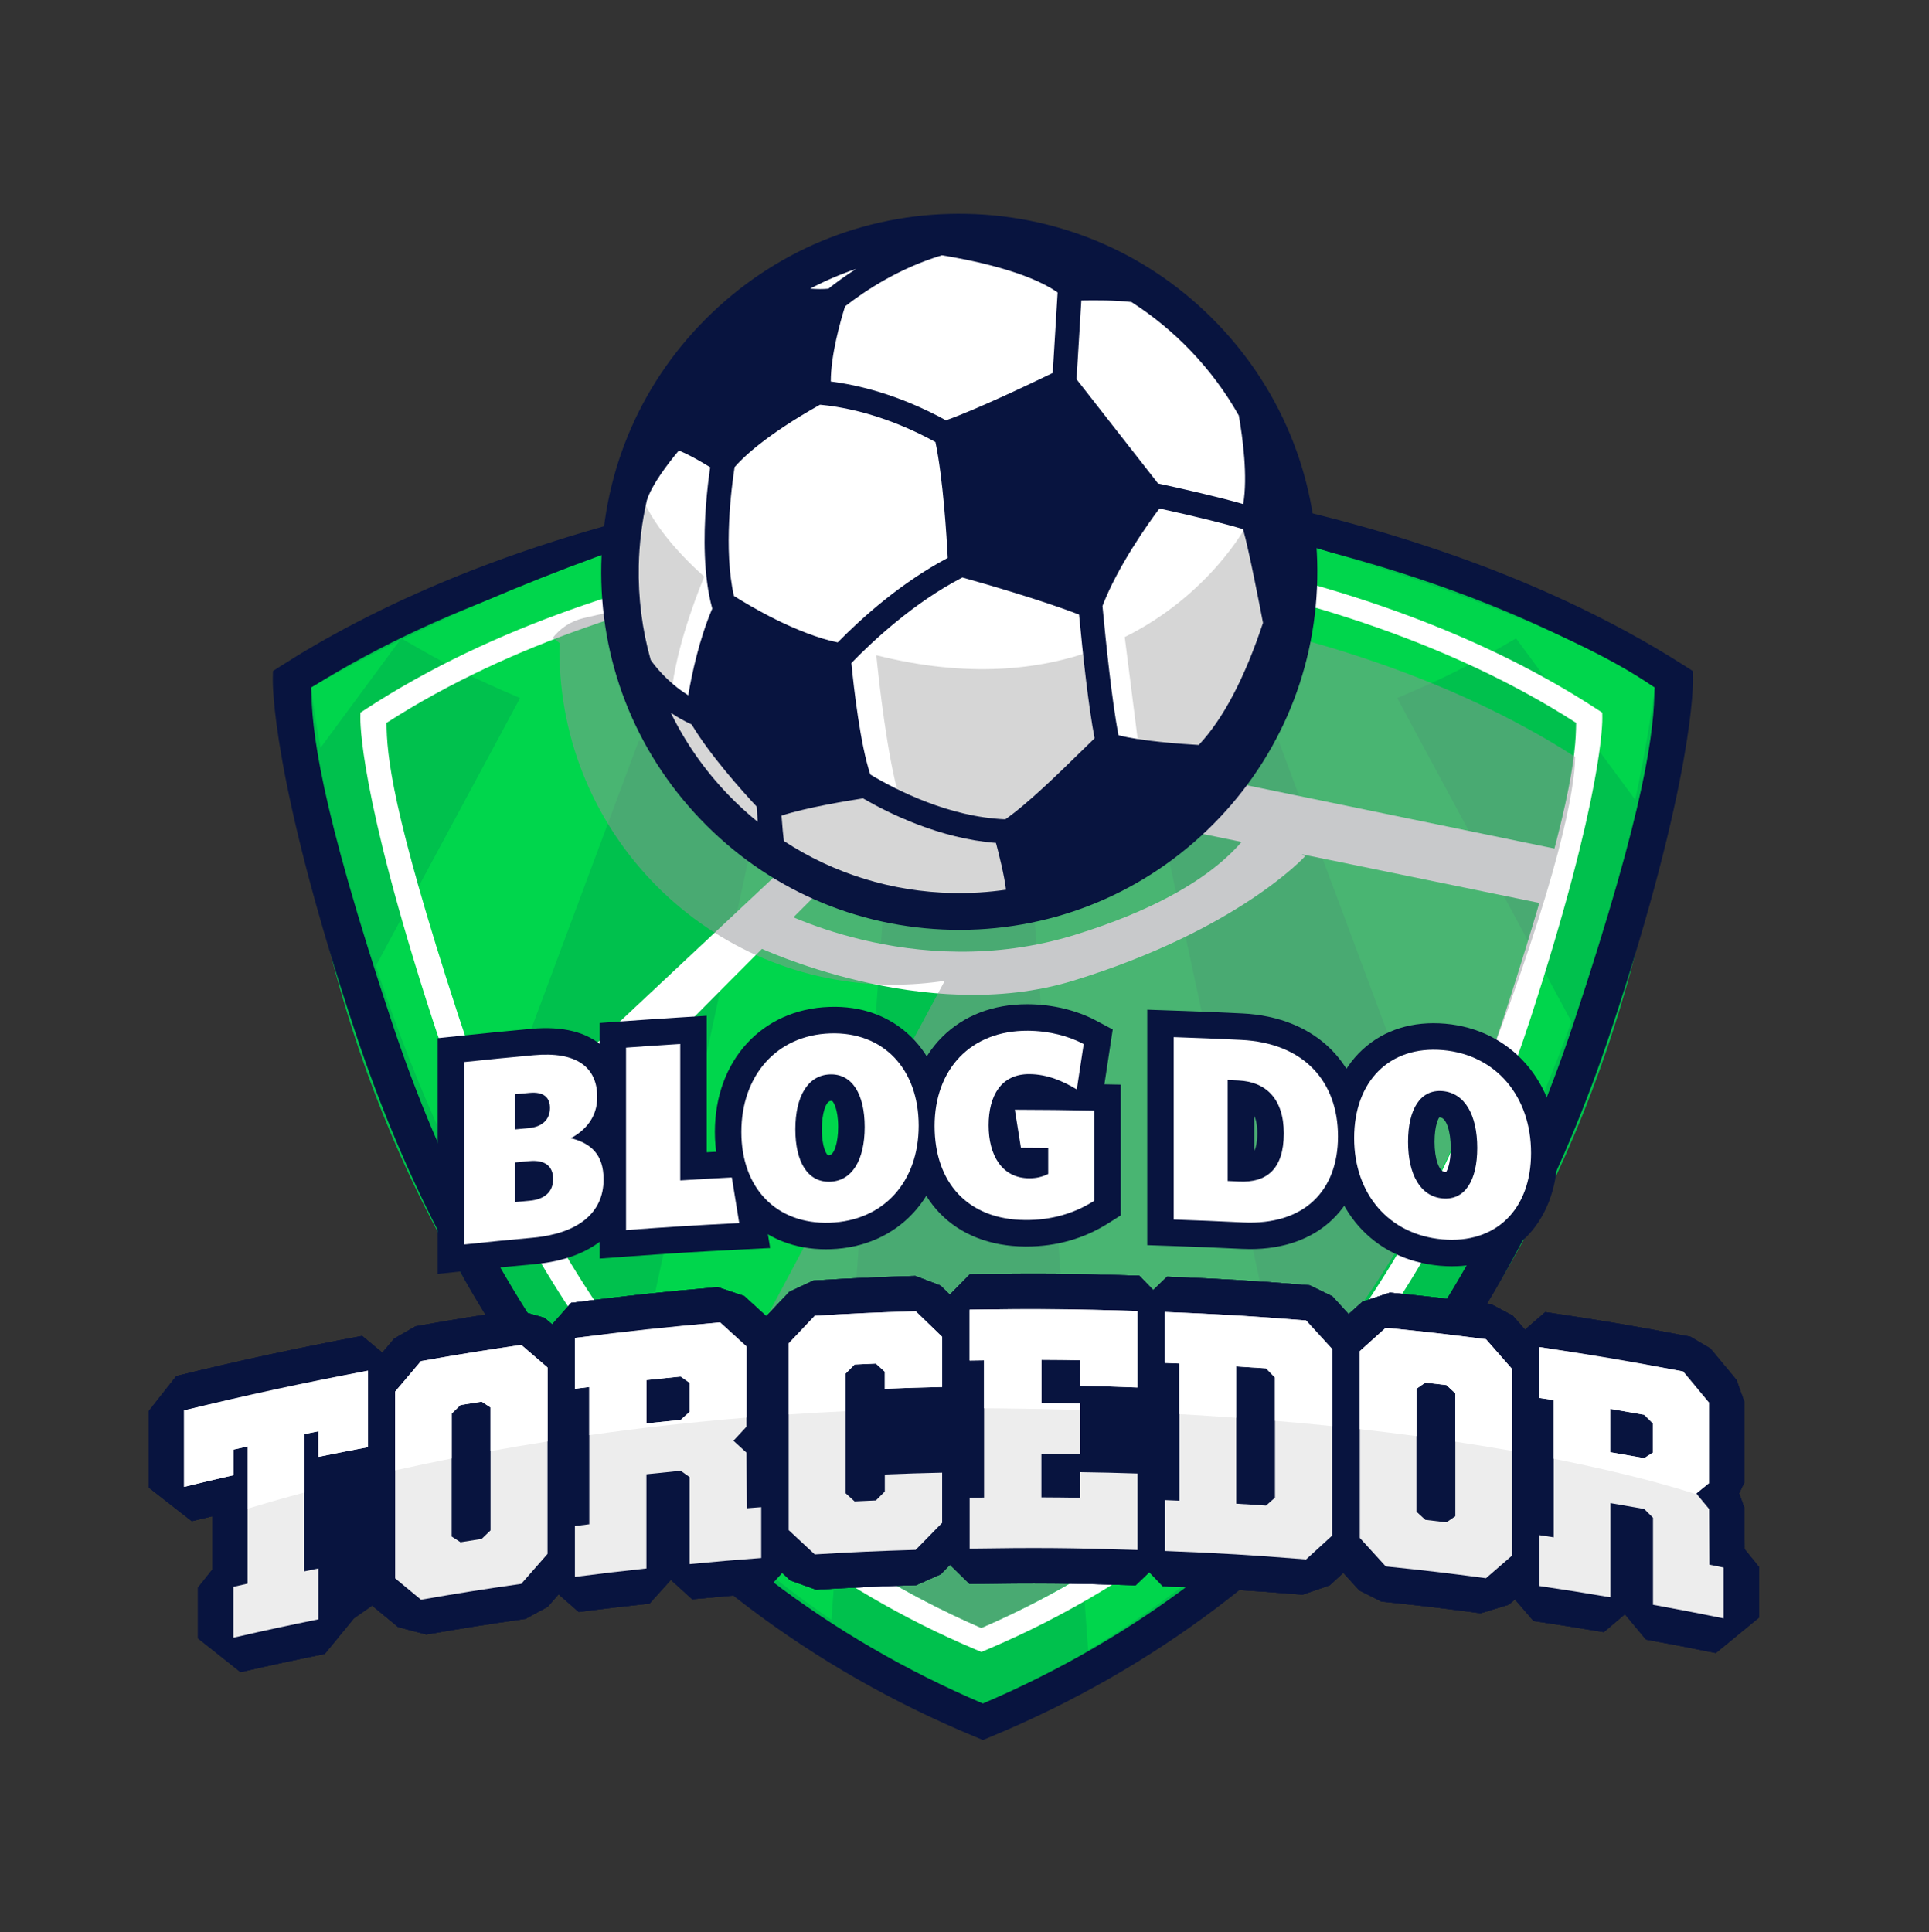
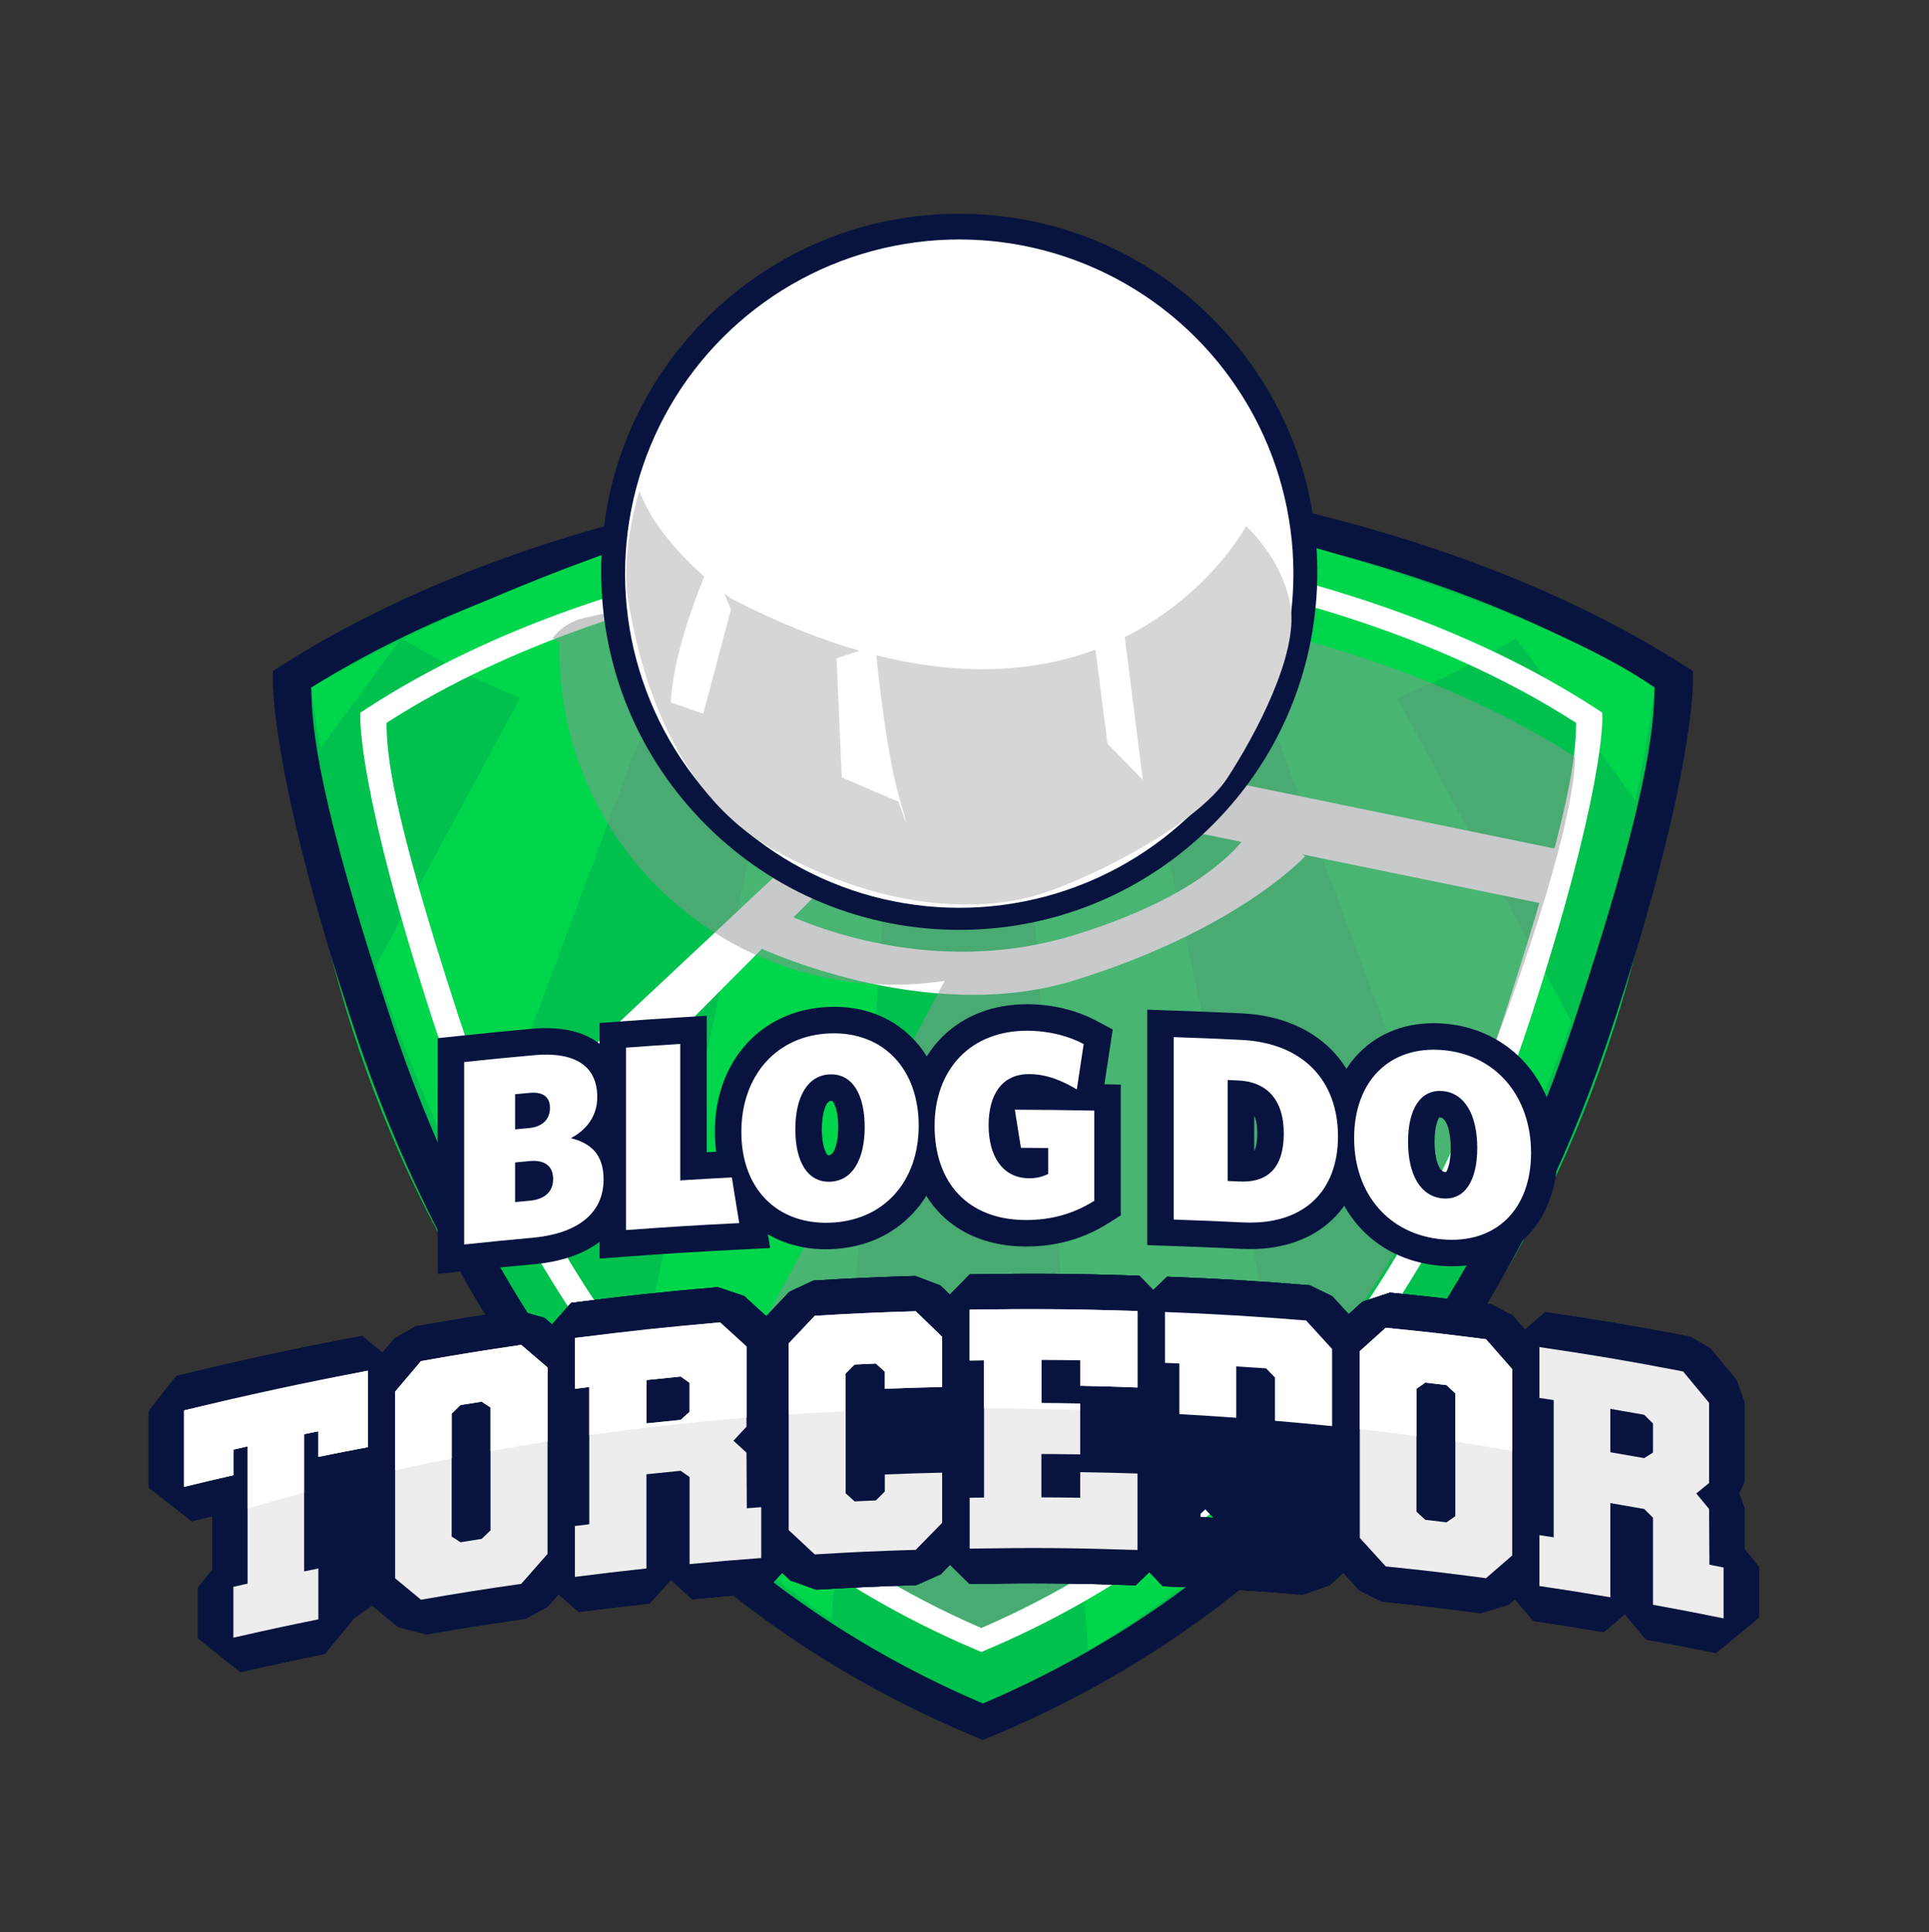
<svg xmlns="http://www.w3.org/2000/svg" version="1.1" viewBox="0 0 1741.84 1744.78">
  <rect x="0" y="0" width="1741.84" height="1744.78" fill="#333333" stroke="none" />
  <defs>
    <style>
      .cls-1 {
        fill: #fff;
      }

      .cls-2 {
        fill: none;
      }

      .cls-3 {
        fill: #08143f;
      }

      .cls-4 {
        isolation: isolate;
      }

      .cls-5 {
        fill: #00c14d;
      }

      .cls-6 {
        fill: #00d64c;
      }

      .cls-7 {
        fill: #939598;
        mix-blend-mode: multiply;
        opacity: .5;
      }

      .cls-8 {
        fill: #d6d6d6;
      }

      .cls-9 {
        fill: #ededed;
      }

      .cls-10 {
        clip-path: url(#clippath);
      }
    </style>
    <clipPath id="clippath">
      <path class="cls-2" d="M1494,620.86c-159.42-111.35-628.18-207.84-628.18-207.84,0,0-310.88,50.94-584.76,207.84,0,0,73.18,684.31,606.47,917.43,534.75-230.04,606.47-917.43,606.47-917.43Z" />
    </clipPath>
  </defs>
  <g class="cls-4">
    <g id="Layer_1">
      <path class="cls-5" d="M1511.37,613.44c-267.36-171.38-623.84-177.98-623.84-177.98,0,0-356.48,6.59-623.84,177.98,0,0-10.98,677.32,623.84,941.36,634.82-264.05,623.84-941.36,623.84-941.36Z" />
      <path class="cls-3" d="M887.53,1571.26l-7.6-3.16c-147.56-61.38-272.74-156.01-372.06-281.27-79.11-99.77-142.03-219.07-187.01-354.59-76.41-230.18-74.55-316.98-74.52-318.98l.1-7.28,6.82-4.38c77.6-49.74,213.26-117.17,418.86-155.88,122.79-23.12,211.31-24.99,215.02-25.06h.38s.38,0,.38,0c3.71.07,92.23,1.95,215.02,25.06,113.48,21.37,278.26,65.75,418.86,155.88l6.82,4.38.1,7.28c.03,2,1.89,88.8-74.52,318.98-44.98,135.51-107.9,254.81-187.01,354.59-99.31,125.26-224.49,219.89-372.05,281.27l-7.6,3.16ZM281.06,620.86c.46,37.6,6.33,102.32,73.42,304.05,44.01,132.33,105.38,248.64,182.4,345.68,94.11,118.57,212.04,208.61,350.65,267.7,138.61-59.09,256.54-149.12,350.65-267.7,77.02-97.05,138.39-213.35,182.4-345.68,67.09-201.74,72.96-266.45,73.42-304.05-255.28-159.91-593.13-170.26-606.46-170.6-13.23.34-351.43,10.83-606.48,170.6Z" />
      <g class="cls-10">
        <path class="cls-6" d="M362.35,576.44c41.62,24.33,63.18,35.11,107.26,53.92-92.27,171.43-184.54,342.85-276.81,514.28v336.71c0,23.67,14.31,45.73,37.34,57.56l18.52,9.52c109.38-293.18,218.75-586.37,328.13-879.55,45.85,13.55,69.22,18.94,116.3,26.96-69.87,324.41-139.74,648.83-209.61,973.24l243,124.86c26.51-361.75,53.02-723.51,79.52-1085.26,47.67,2.76,71.64,2.76,119.31,0,26.51,361.75,53.02,723.51,79.52,1085.26l243-124.86c-69.87-324.41-139.74-648.83-209.61-973.24,47.08-8.02,70.45-13.41,116.3-26.96,109.38,293.18,218.75,586.37,328.13,879.55l18.51-9.51c23.04-11.84,37.35-33.89,37.35-57.56v-336.72c-92.27-171.42-184.54-342.85-276.81-514.27,44.09-18.81,65.64-29.59,107.26-53.92,56.52,76.57,113.03,153.13,169.55,229.7v-482.96c0-23.67-14.31-162.76-37.34-174.6L903.01-158.76c-11.52-5.92-24.43-8.87-37.34-8.87s-25.82,2.96-37.34,8.87L230.16,148.58c-23.04,11.84-37.35,150.93-37.35,174.6v482.96c56.52-76.57,113.03-153.14,169.55-229.7Z" />
      </g>
      <path class="cls-1" d="M886.12,1491.74l-5.47-2.32c-129.28-54.82-238.94-139.34-325.94-251.21-69.34-89.16-124.49-195.8-163.94-316.94-67.04-205.91-65.41-271.44-65.38-273.23l.06-4.53,4.34-2.84c235.65-154.01,552.88-161.72,556.06-161.78,3.73.06,320.96,7.77,556.6,161.78l4.34,2.84.06,4.53c.03,1.79,1.66,67.32-65.38,273.23-62.11,190.76-197.51,444.18-489.87,568.16l-5.47,2.32ZM349.03,652.75c.23,28.9,4.3,78.65,64.74,264.06,60.53,185.66,191.55,431.75,472.35,553.26,280.96-121.58,411.99-367.88,472.49-553.71,60.35-185.36,64.37-234.76,64.6-263.61-228.79-147.06-534.29-154.62-537.37-154.68-2.53.06-308.02,7.62-536.81,154.68Z" />
      <path class="cls-1" d="M696.53,818.99s127.23,70.6,274.11,25.21c142.76-44.12,158.44-101.46,164.02-98.72,5.58,2.73,43.83,27.73,43.83,27.73,0,0-60.55,66.67-209.49,112.39-134.43,41.28-285.26-30.69-285.26-30.69l12.8-35.93Z" />
      <path class="cls-1" d="M1411.55,819.81c2.6-16.81,4.77-33.66,6.68-50.54l-569.95-117.26-407.27,381.75c6.89,18.62,14.15,36.99,21.9,55.01,17.01-26.34,379.19-385.68,379.19-385.68l569.45,116.72Z" />
      <path class="cls-7" d="M885.84,533.28c-1.49.04-223.96-7.72-358.79,24.83-11.83,2.86-20.99,9.07-27.91,17.83l6.21,4.78c-.05,2.21-.17,4.4-.17,6.62,0,166.7,135.14,301.84,301.84,301.84,15.67,0,31.06-1.2,46.09-3.5l-34.13,63.48c.33.19.56.32.56.32-33.04,63.73-180.99,340.68-180.99,340.68,68.32,73.41,139.15,133,247.57,179.91,280.96-121.58,412.34-392.69,452.14-496.34,70.19-182.81,83.8-261.43,84.02-290.28-228.79-147.06-533.37-150.11-536.44-150.17Z" />
      <g>
        <path class="cls-3" d="M1099.64,292.67c-59.76-62.36-140.22-97.71-226.56-99.55-86.34-1.84-168.23,30.05-230.59,89.8-62.36,59.75-97.71,140.21-99.55,226.56-1.84,86.34,30.05,168.24,89.8,230.59,59.76,62.36,140.22,97.71,226.56,99.55,86.34,1.84,168.24-30.05,230.6-89.8,62.36-59.76,97.71-140.22,99.55-226.56,1.84-86.34-30.05-168.24-89.8-230.6Z" />
        <circle class="cls-1" cx="866.16" cy="518.01" r="301.75" transform="translate(-112.59 764.19) rotate(-45)" />
        <path class="cls-8" d="M1165.39,547.78c-6.78-43.02-40.23-72.64-40.23-72.64,0,0-32.89,62.05-109.56,100.13l16.35,128.96-31.89-32.56-10.87-85c-50.09,18.51-115.34,25.79-197.89,5.02,2.41,24.06,9.84,91.36,20.95,129.23,13.69,46.68-.84,3.07-.84,3.07l-51.33-21.97-4.66-107.57,20.68-6.86c-35.64-10.21-74.37-25.56-116.35-47.34,0,0-2.19-1.57-5.86-4.43l6.1,14.55-24.95,94.11-29.42-10.19c2.27-40.56,20.61-90,30.27-113.56-20.37-18.25-47.99-47.22-58.56-77.83,0,0-17.7,56.79-9.85,100.92,7.85,44.14,31.58,168.86,133.71,224.91,102.14,56.04,189.01,54.6,239.93,38.1,50.92-16.5,140.98-64.05,167.11-104.17,26.14-40.12,63.95-111.86,57.17-154.88Z" />
-         <path class="cls-3" d="M1090.89,301.71c-57.51-60.02-134.96-94.06-218.08-95.83-83.11-1.77-161.94,28.93-221.97,86.44-60.02,57.52-94.06,134.96-95.83,218.08-1.77,83.11,28.93,161.94,86.45,221.97,57.52,60.02,134.97,94.06,218.08,95.83,83.11,1.77,161.94-28.93,221.97-86.44,60.02-57.52,94.06-134.97,95.83-218.08,1.77-83.12-28.93-161.94-86.45-221.96ZM1122.57,455.17c-22.81-6.61-57.14-14.31-76.91-18.59l-73.58-94.09c1.44-23.57,3.18-52.26,4.32-71.13,11.88-.24,30.94-.28,45.23,1.39,19.42,12.4,37.43,27.21,53.54,44.03,16.93,17.67,31.55,37.34,43.47,58.48,3.45,19.84,8.25,55.24,3.93,79.92ZM1046.91,459.16c32.79,7.19,60.66,14.08,75.52,18.67,5.28,18.11,16.13,74.6,18.03,84.61-16.47,49.76-35.99,86.84-58.01,110.29-16.4-.95-52.31-3.52-72.45-8.81-5.82-29.2-11.53-85.02-14.5-116.69,13.67-35.78,41.3-74.52,51.4-88.07ZM643.16,549.57c-11.88,27.8-18.48,59.26-21.7,78.29-19.55-12.2-31.06-27.8-33.91-31.94-7.75-27.53-11.37-56.15-10.76-85.05.42-19.8,2.86-39.59,7.29-58.98,4.38-14.21,19.34-33.6,28.87-45.01,9.3,3.66,20.97,10.52,28.33,15.1-1.25,8.45-2.83,20.81-3.89,35.08-1.91,25.86-2.44,62.74,5.76,92.52ZM624.57,654.23c16.37,27.56,45.81,60.32,58.68,74.12.16,2.38.33,4.82.49,7.2.17,2.33.34,4.55.5,6.65-9.49-7.71-18.57-16.06-27.05-24.92-21.09-22-38.35-46.72-51.46-73.63,6.03,4.06,12.33,7.6,18.83,10.57ZM731.56,260.66c13.36-7.04,27.24-13,41.51-17.84-10.31,6.61-18.78,12.9-25.06,17.89-4.92.46-10.36.44-16.44-.05ZM950.59,336.81c-17.82,8.64-68.68,32.99-96.37,42.74-42.57-23.29-79.56-31.94-104.04-35.02-.04-23.73,8.68-54.44,12.89-67.86,19.01-14.84,49.34-34.61,87.45-46.14,28.11,4.57,77.83,14.87,104.48,33.57-.99,16.55-2.74,45.31-4.41,72.71ZM740.42,365.47c4.95.46,10.03,1.1,15.11,1.94,20.44,3.34,52.4,11.57,89.15,31.77,6.97,33.14,10.17,85.86,11.13,104.59-41.93,22.26-76.91,53.46-99.36,76.33-37.09-7.55-79.67-33.07-93.73-41.97-9.59-41.81-2.18-98.35.61-116.31,7.07-8.21,27.79-28.69,77.1-56.34ZM779.28,720.94c23.61,13.71,69.41,36.32,120.05,40.26,2.66,10.01,7.51,29.28,9.06,42.24-15.99,2.32-32.25,3.32-48.38,2.98-54.51-1.16-107.1-17.4-152.19-46.98-.61-4.42-1.36-12.4-2.15-22.9,22.42-7.35,60.41-13.56,73.61-15.59ZM785.89,699.43c-9.12-27.23-14.9-78.18-17.12-100.65,19.01-19.65,56.27-54.6,100.22-77.31,17.63,4.92,70.66,20.07,105.36,33.51,3.42,35.98,8.55,83.45,14.04,111.72-3.46,3.3-7.79,7.54-12.65,12.3-19.18,18.79-48.02,47.05-68,60.87-50.36-2.04-97.49-25.87-121.85-40.44Z" />
      </g>
      <g>
        <g>
          <path class="cls-3" d="M395.22,1150.36v-212.86l21.42-2.25c25.28-2.66,37.92-3.9,63.23-6.21,28.35-2.6,50.15,2.92,64.88,16.35,8.42,7.69,18.47,21.8,18.47,45.34,0,11.84-3.08,22.89-8.84,32.53,9.54,10.57,14.56,24.7,14.56,41.75,0,42.99-32.11,71.6-85.9,76.52h0c-24.56,2.25-36.85,3.46-61.39,6.04l-26.43,2.78ZM506.92,1031.48c.13.09.25.17.38.26l-.06-.54c-.1.09-.21.19-.32.28Z" />
          <path class="cls-3" d="M541.38,1136.5v-212.73l22.19-1.61c19.67-1.43,29.5-2.1,49.18-3.33l25.42-1.59v123.27c6.37-.36,12.93-.71,21.4-1.15l21.43-1.12,14.41,88.75-26.69,1.35c-41.01,2.09-60.96,3.32-101.68,6.29l-25.67,1.88ZM589.23,968.31v116.76c.36-.02.73-.05,1.09-.07v-116.77c-.36.03-.72.05-1.09.08Z" />
          <path class="cls-3" d="M745.86,1128.11c-27.63,0-51.69-9.18-69.77-26.68-19.73-19.08-30.59-47.22-30.59-79.22,0-64.51,42.54-110.96,103.44-112.96,29.1-1.06,54.42,8.26,73.41,26.64,20.08,19.44,31.15,48.05,31.15,80.57,0,63.69-42.55,109.57-103.47,111.57h0c-1.4.05-2.79.07-4.17.07ZM695.33,1002.98c-1.31,5.94-1.98,12.37-1.98,19.23,0,10.66,1.71,20.19,5.03,28.29-2.73-9.03-4.13-19.34-4.13-30.72,0-6.02.38-11.61,1.09-16.8ZM750.51,994.09h-.25c-4.58.15-8.17,11.44-8.17,25.69,0,16.75,4.5,22.82,5.39,23.33.07.02.46.11,1.21.09,4.58-.15,8.17-11.34,8.17-25.48,0-16.88-4.57-23.03-5.47-23.55h0s-.26-.09-.88-.09ZM801.63,990.73c2.04,8.11,3.09,17.15,3.09,26.99,0,6.98-.51,13.37-1.46,19.22,1.57-6.27,2.38-13.11,2.38-20.47,0-9.41-1.38-18.09-4.01-25.74Z" />
          <path class="cls-3" d="M926.69,1125.63c-.29,0-.59,0-.88,0-64.27-.35-105.81-43.09-105.81-108.88,0-32.08,10.96-60.64,30.85-80.42,19.42-19.31,45.89-29.5,76.57-29.5.28,0,.55,0,.83,0,22.01.13,43.88,5.4,61.58,14.85l14.93,7.96-7.51,49.49,14.8.29v118.05l-11.12,7.05c-22.1,14-47.07,21.11-74.24,21.11ZM872.01,990.52c-2.76,7.76-4.17,16.57-4.17,26.23s1.27,21.22,6.28,32.04c-3.49-9.49-5.36-20.45-5.36-32.62,0-9.28,1.1-17.88,3.24-25.65Z" />
          <path class="cls-3" d="M1128.82,1127.95c-2.48,0-4.99-.06-7.53-.19h0c-24.91-1.2-37.37-1.71-62.28-2.58l-23.1-.8v-212.62l24.75.86c24.41.84,36.62,1.34,61.02,2.51,67.08,3.2,110.44,46.79,110.44,111.05,0,31.01-10.09,57.02-29.19,75.22-18.3,17.44-43.8,26.55-74.1,26.55ZM1083.76,1078.2c.3,0,.6.02.9.04v-116.86c-.3-.01-.6-.02-.9-.04v116.86ZM1181.29,1004.06c1.24,6.03,1.87,12.5,1.87,19.35,0,13.76-2.31,25.63-6.89,35.47,6.45-10.44,7.99-23.03,7.99-32.7,0-8.1-1-15.49-2.97-22.12ZM1132.51,1007.54v31.89c1.49-2.65,2.8-7.84,2.8-16.02,0-7.32-1.05-12.37-2.8-15.87Z" />
          <path class="cls-3" d="M1311.15,1143.48c-3.54,0-7.14-.16-10.8-.47-60.73-5.32-101.53-51.67-101.53-115.35,0-32.87,11.26-61.29,31.71-80.03,19.38-17.75,45.09-25.74,74.47-23.21,59.72,5.24,101.43,53.24,101.43,116.74,0,32.36-11.06,60.32-31.15,78.72-16.95,15.54-38.97,23.59-64.14,23.59ZM1357.49,1026.87c.22,3.1.34,6.33.34,9.69,0,14.45-2.26,27.09-6.65,37.54,4.87-8.74,7.39-19.89,7.39-32.93,0-4.97-.37-9.74-1.09-14.3ZM1300.04,1009.06c-.28,0-.41.03-.42.03-.52.58-4.27,6.75-4.27,22s3.95,26.78,9.4,27.26c.72.06,1.04,0,1.04,0,.5-.57,4.18-6.69,4.18-21.79s-4.04-27.01-9.39-27.47c-.22-.02-.4-.03-.54-.03ZM1252.86,996.8c-4.04,8.57-6.18,19.08-6.18,30.86,0,5.76.49,11.23,1.44,16.38-.4-4.08-.62-8.4-.62-12.95,0-12.98,1.82-24.5,5.36-34.29Z" />
        </g>
        <g>
          <path class="cls-1" d="M480.86,1117.71c-24.7,2.26-37.04,3.47-61.71,6.07v-164.74c25.15-2.64,37.73-3.88,62.91-6.18,38.14-3.48,57.24,10.42,57.24,37.87,0,18.38-10.98,30.23-23.86,37.04,17.89,4.47,29.58,14.57,29.58,37.25,0,31.27-24.34,49.05-64.16,52.7ZM478.24,986.87c-5.24.48-7.87.73-13.11,1.23v31.75c4.96-.47,7.44-.7,12.4-1.16,12.63-1.17,19.07-8.17,19.07-18.19,0-9.31-5.49-14.81-18.36-13.63ZM478,1048.49c-5.15.47-7.72.72-12.87,1.2v35.82c5.24-.5,7.87-.74,13.11-1.23,13.35-1.23,21.22-7.87,21.22-19.57s-7.39-17.52-21.46-16.22Z" />
          <path class="cls-1" d="M565.3,1110.77c0-65.9,0-98.85,0-164.74,19.57-1.43,29.36-2.09,48.94-3.31,0,49.28,0,73.92,0,123.2,18.63-1.16,27.94-1.69,46.57-2.67,2.68,16.48,4.01,24.72,6.69,41.2-40.9,2.07-61.34,3.34-102.2,6.32Z" />
          <path class="cls-1" d="M749.24,1104.13c-48.05,1.58-79.82-31.06-79.82-81.92s31.77-87.46,80.3-89.05c48.28-1.58,79.85,32.45,79.85,83.31s-31.8,86.06-80.33,87.66ZM749.48,970.18c-20.08.66-31.31,19.99-31.31,49.6s11.23,47.99,31.31,47.33c20.08-.66,31.32-19.78,31.32-49.39s-11.24-48.2-31.32-47.54Z" />
          <path class="cls-1" d="M925.94,1101.7c-52.37-.29-82.02-34.1-82.02-84.95s32.28-86.29,84.17-85.99c19.37.11,37.06,4.89,50.45,12.03-2.49,16.38-3.73,24.58-6.22,40.97-12.67-7.6-26.78-13.73-42.8-13.83-25.35-.16-36.83,19.26-36.83,46.24s11.96,47.68,36.59,47.83c6.69.04,11.96-1.35,17.22-3.92v-23.4c-9.85-.1-14.78-.13-24.63-.18-2.2-13.76-3.3-20.65-5.5-34.41,28.7.1,43.04.26,71.74.8v81.42c-18.65,11.82-39.22,17.51-62.17,17.39Z" />
          <path class="cls-1" d="M1122.44,1103.86c-25.04-1.21-37.56-1.72-62.61-2.59,0-65.9,0-98.85,0-164.74,24.29.84,36.43,1.34,60.7,2.5,57.34,2.74,87.65,37.97,87.65,87.15,0,48.95-30.31,80.35-85.74,77.68ZM1118.62,975.71c-4.01-.19-6.02-.28-10.04-.46,0,36.48,0,54.72,0,91.2,4.11.19,6.17.28,10.28.48,24.85,1.18,40.37-11.04,40.37-43.51,0-31.75-16.72-46.57-40.61-47.7Z" />
          <path class="cls-1" d="M1302.44,1119.17c-47.93-4.19-79.68-40.66-79.68-91.51,0-51.1,31.76-83.64,80.16-79.4,48.17,4.22,79.59,42.05,79.59,92.91s-31.66,82.24-80.07,78ZM1302.68,985.25c-20.03-1.75-31.24,16.23-31.24,45.84s11.21,49.34,31.24,51.1c20.03,1.75,31.23-16.02,31.23-45.63,0-29.61-11.2-49.55-31.23-51.31Z" />
        </g>
      </g>
      <g>
        <path class="cls-3" d="M723.76,1347.32l-14.3-102.62,166.1-16.13s113.2-4.75,132.39-2.31c19.2,2.44,86.52,40.93,86.52,55.26v34.15s-6.49,22.01-40.52,25.01c-34.03,3-215.53,9.27-215.53,9.27,0,0-110.63-11.07-114.66-2.63Z" />
        <g>
          <g>
            <g>
              <path class="cls-3" d="M217.26,1509.96l-38.42-30.46v-45.93l12.82-16.05v-48.35c-5.49,1.31-11.24,2.69-18.47,4.46l-38.85-30.36v-69.04l24.85-31.61c55.34-13.65,111.81-25.84,167.83-36.23l37.11,30.72v69.05l-26.6,31.99c-12.72,2.4-20.88,3.97-31.01,5.99v61.11l12.86,10.46v45.93l-26.16,31.91c-30.59,6.21-45.5,9.43-75.96,16.4ZM255.18,1429.73l-6.55,8.15c2.28-.48,4.59-.97,6.94-1.47v-6.36l-.39-.32ZM235.88,1289.87l7.04,5.61,7.13-8.73c-4.73,1.03-9.45,2.07-14.17,3.13ZM300.28,1276.27l.05.05v-.05s-.04,0-.05,0Z" />
              <path class="cls-3" d="M384.98,1475.99l-25.48-6.72c-9.3-7.72-13.95-11.56-23.25-19.21l-11.34-24.16v-168.61l7.7-20.94c9.37-11.09,14.05-16.62,23.43-27.64l19.2-11.03c36.15-6.37,54.95-9.42,91.42-14.78l25.05,7.15c9.53,8.16,14.3,12.26,23.84,20.5l10.78,23.69v168.3l-8.15,21.47c-9.47,10.74-14.21,16.13-23.67,26.96l-19.92,10.85c-36.21,5.19-53.8,7.98-89.61,14.17Z" />
              <path class="cls-3" d="M522.55,1455.61l-35.33-31.01v-45.93l12.97-14.71v-97.83l-12.97-11.38v-45.93l28.47-32.29c52.35-6.71,79.58-9.63,132.41-14.21l23.83,7.99c9.57,8.71,14.35,13.07,23.93,21.85l10.1,23.08v72.43l-4.85,12.25,4.85,10.99.23,37.27,13.09,12.14v45.93l-30.16,32.46c-25.93,1.94-38.5,3-64.05,5.44l-19.3-17.52-19.29,21.43c-25.66,2.75-38.2,4.23-63.92,7.53ZM654.58,1373.92v3.61c.3-.02.6-.05.91-.08v-2.7l-.91-.84ZM564,1296.92v21.45l10.68-11.87-10.68-9.58ZM637.03,1304.51l2.93,2.08-.14-4.58-2.78,2.51ZM551.03,1240.41l3.66,3.22,7.89-8.76c-3.75.44-7.58.91-11.55,1.39v4.15Z" />
              <path class="cls-3" d="M736.98,1435.51l-23.3-8.34c-9.39-8.78-14.07-13.15-23.46-21.85l-9.95-22.95v-168.61l8.89-22.28c9.45-10.03,14.17-15.02,23.62-24.99l21.68-10.13c36.51-2.18,55.44-3.03,92.06-4.16l22.71,8.69c9.59,9.23,14.38,13.86,23.97,23.17l9.44,22.47v45.31l-31.8,32.54c-20.31.47-30.37.79-51.26,1.61l-4.07-3.91v20.44l2.82-2.93c21.06-.83,31.81-1.17,52.3-1.65l32,31.26v45.31l-9.37,22.78c-9.51,9.68-14.28,14.54-23.79,24.3l-22.26,9.84c-36.36,1.13-54.06,1.93-90.23,4.08Z" />
              <path class="cls-3" d="M1025.48,1431.53c-60.31-1.93-89.76-2.17-150.05-1.22l-31.76-31.26v-45.93l13.02-13.23v-97.86l-13.02-12.82v-45.93l32.04-32.55c60.82-.94,92.3-.69,153.09,1.26l30.24,31.25v69.05l-33.75,32.52c-6.91-.26-12.63-.47-17.99-.65v13.91c6.41.17,13.14.37,21.5.64l30.24,31.25v69.05l-33.56,32.53ZM992.2,1366.71c1.01.02,2.02.05,3.04.07v-3.06l-3.04,2.99ZM907.47,1366.1c4.87-.05,9.57-.08,14.16-.1l-7.68-7.72-6.48,6.56v1.26ZM920.49,1279.78v21.87l10.93-10.88-10.93-10.99ZM907.47,1214.86l7.39,7.31,8.19-8.15c-5.03.02-10.2.05-15.58.1v.74ZM994.75,1214.86l.49.5v-.49c-.16,0-.33,0-.49-.01Z" />
              <path class="cls-3" d="M1176.19,1439.99c-50.59-4.06-75.35-5.54-126.16-7.57l-29.99-31.24v-45.93l13.01-12.51v-97.86l-13.01-13.54v-45.93l33.81-32.52c51.26,2.04,77.73,3.64,128.72,7.73l20.53,9.99c9.42,10.28,14.13,15.44,23.55,25.79l8.11,21.09v168.61l-10.68,24.03c-9.35,8.52-14.02,12.79-23.38,21.38l-24.5,8.49ZM1083.83,1369.94c4.08.19,8.04.38,11.91.57l-7.39-7.85-4.52,4.33v2.95ZM1084.94,1218.16l7.99,8.36,8-7.54c-5.19-.28-10.47-.55-16-.82Z" />
              <path class="cls-3" d="M1337,1456.77c-36.13-4.78-53.72-6.85-89.61-10.55l-19.93-10.05c-9.34-10.3-14.01-15.43-23.35-25.66l-8.16-21.14v-168.61l10.78-24.13c9.41-8.5,14.12-12.73,23.52-21.17l24.83-8.19c36.31,3.63,55.11,5.78,91.42,10.46l19.42,10.28c9.49,10.78,14.24,16.19,23.73,27.04l7.71,20.64v168.3l-11.33,24.61c-9.42,8.14-14.14,12.22-23.57,20.43l-25.47,7.74Z" />
              <path class="cls-3" d="M1549.39,1492.7c-25.31-5.14-37.69-7.53-63.1-12.16l-19.04-22.89-19.09,16.2c-25.48-4.31-37.93-6.29-63.41-10.07l-26.6-30.92v-45.93l12.88-11.15v-97.78l-12.88-14.99v-45.93l37.19-32.21c52.22,7.74,79.16,12.31,131.03,22.22l18.1,10.65c9.42,11.32,14.13,17,23.55,28.39l7.14,19.97v72.43l-4.79,9.99,4.79,13.24.22,37.26,12.87,15.81v45.93l-38.86,31.91ZM1421.95,1404.68c.08.01.16.03.25.04v-6.23l-.25.21v5.99ZM1434.83,1327.02v20.19l9.92-8.42-9.92-11.77ZM1507.35,1339.76l.04.02,2.47,2.46.63-5.89-1.21,2.19-1.93,1.23ZM1426.93,1254.45l7.14,8.33,7.1-6.02c-4.66-.77-9.38-1.54-14.24-2.31Z" />
            </g>
            <g>
              <path class="cls-3" d="M217.26,1509.96l-38.42-30.46v-45.93l12.82-16.05v-48.35c-5.49,1.31-11.24,2.69-18.47,4.46l-38.85-30.36v-69.04l24.85-31.61c55.34-13.65,111.81-25.84,167.83-36.23l37.11,30.72v69.05l-26.6,31.99c-12.72,2.4-20.88,3.97-31.01,5.99v61.11l12.86,10.46v45.93l-26.16,31.91c-30.59,6.21-45.5,9.43-75.96,16.4ZM255.18,1429.73l-6.55,8.15c2.28-.48,4.59-.97,6.94-1.47v-6.36l-.39-.32ZM235.88,1289.87l7.04,5.61,7.13-8.73c-4.73,1.03-9.45,2.07-14.17,3.13ZM300.28,1276.27l.05.05v-.05s-.04,0-.05,0Z" />
              <path class="cls-3" d="M384.98,1475.99l-25.48-6.72c-9.3-7.72-13.95-11.56-23.25-19.21l-11.34-24.16v-168.61l7.7-20.94c9.37-11.09,14.05-16.62,23.43-27.64l19.2-11.03c36.15-6.37,54.95-9.42,91.42-14.78l25.05,7.15c9.53,8.16,14.3,12.26,23.84,20.5l10.78,23.69v168.3l-8.15,21.47c-9.47,10.74-14.21,16.13-23.67,26.96l-19.92,10.85c-36.21,5.19-53.8,7.98-89.61,14.17Z" />
              <path class="cls-3" d="M522.55,1455.61l-35.33-31.01v-45.93l12.97-14.71v-97.83l-12.97-11.38v-45.93l28.47-32.29c52.35-6.71,79.58-9.63,132.41-14.21l23.83,7.99c9.57,8.71,14.35,13.07,23.93,21.85l10.1,23.08v72.43l-4.85,12.25,4.85,10.99.23,37.27,13.09,12.14v45.93l-30.16,32.46c-25.93,1.94-38.5,3-64.05,5.44l-19.3-17.52-19.29,21.43c-25.66,2.75-38.2,4.23-63.92,7.53ZM654.58,1373.92v3.61c.3-.02.6-.05.91-.08v-2.7l-.91-.84ZM564,1296.92v21.45l10.68-11.87-10.68-9.58ZM637.03,1304.51l2.93,2.08-.14-4.58-2.78,2.51ZM551.03,1240.41l3.66,3.22,7.89-8.76c-3.75.44-7.58.91-11.55,1.39v4.15Z" />
              <path class="cls-3" d="M736.98,1435.51l-23.3-8.34c-9.39-8.78-14.07-13.15-23.46-21.85l-9.95-22.95v-168.61l8.89-22.28c9.45-10.03,14.17-15.02,23.62-24.99l21.68-10.13c36.51-2.18,55.44-3.03,92.06-4.16l22.71,8.69c9.59,9.23,14.38,13.86,23.97,23.17l9.44,22.47v45.31l-31.8,32.54c-20.31.47-30.37.79-51.26,1.61l-4.07-3.91v20.44l2.82-2.93c21.06-.83,31.81-1.17,52.3-1.65l32,31.26v45.31l-9.37,22.78c-9.51,9.68-14.28,14.54-23.79,24.3l-22.26,9.84c-36.36,1.13-54.06,1.93-90.23,4.08Z" />
              <path class="cls-3" d="M1025.48,1431.53c-60.31-1.93-89.76-2.17-150.05-1.22l-31.76-31.26v-45.93l13.02-13.23v-97.86l-13.02-12.82v-45.93l32.04-32.55c60.82-.94,92.3-.69,153.09,1.26l30.24,31.25v69.05l-33.75,32.52c-6.91-.26-12.63-.47-17.99-.65v13.91c6.41.17,13.14.37,21.5.64l30.24,31.25v69.05l-33.56,32.53ZM992.2,1366.71c1.01.02,2.02.05,3.04.07v-3.06l-3.04,2.99ZM907.47,1366.1c4.87-.05,9.57-.08,14.16-.1l-7.68-7.72-6.48,6.56v1.26ZM920.49,1279.78v21.87l10.93-10.88-10.93-10.99ZM907.47,1214.86l7.39,7.31,8.19-8.15c-5.03.02-10.2.05-15.58.1v.74ZM994.75,1214.86l.49.5v-.49c-.16,0-.33,0-.49-.01Z" />
              <path class="cls-3" d="M1176.19,1439.99c-50.59-4.06-75.35-5.54-126.16-7.57l-29.99-31.24v-45.93l13.01-12.51v-97.86l-13.01-13.54v-45.93l33.81-32.52c51.26,2.04,77.73,3.64,128.72,7.73l20.53,9.99c9.42,10.28,14.13,15.44,23.55,25.79l8.11,21.09v168.61l-10.68,24.03c-9.35,8.52-14.02,12.79-23.38,21.38l-24.5,8.49ZM1083.83,1369.94c4.08.19,8.04.38,11.91.57l-7.39-7.85-4.52,4.33v2.95ZM1084.94,1218.16l7.99,8.36,8-7.54c-5.19-.28-10.47-.55-16-.82Z" />
              <path class="cls-3" d="M1337,1456.77c-36.13-4.78-53.72-6.85-89.61-10.55l-19.93-10.05c-9.34-10.3-14.01-15.43-23.35-25.66l-8.16-21.14v-168.61l10.78-24.13c9.41-8.5,14.12-12.73,23.52-21.17l24.83-8.19c36.31,3.63,55.11,5.78,91.42,10.46l19.42,10.28c9.49,10.78,14.24,16.19,23.73,27.04l7.71,20.64v168.3l-11.33,24.61c-9.42,8.14-14.14,12.22-23.57,20.43l-25.47,7.74Z" />
              <path class="cls-3" d="M1549.39,1492.7c-25.31-5.14-37.69-7.53-63.1-12.16l-19.04-22.89-19.09,16.2c-25.48-4.31-37.93-6.29-63.41-10.07l-26.6-30.92v-45.93l12.88-11.15v-97.78l-12.88-14.99v-45.93l37.19-32.21c52.22,7.74,79.16,12.31,131.03,22.22l18.1,10.65c9.42,11.32,14.13,17,23.55,28.39l7.14,19.97v72.43l-4.79,9.99,4.79,13.24.22,37.26,12.87,15.81v45.93l-38.86,31.91ZM1421.95,1404.68c.08.01.16.03.25.04v-6.23l-.25.21v5.99ZM1434.83,1327.02v20.19l9.92-8.42-9.92-11.77ZM1507.35,1339.76l.04.02,2.47,2.46.63-5.89-1.21,2.19-1.93,1.23ZM1426.93,1254.45l7.14,8.33,7.1-6.02c-4.66-.77-9.38-1.54-14.24-2.31Z" />
            </g>
            <g>
              <path class="cls-3" d="M217.26,1509.96l-38.42-30.46v-45.93l12.82-16.05v-48.35c-5.49,1.31-11.24,2.69-18.47,4.46l-38.85-30.36v-69.04l24.85-31.61c55.34-13.65,111.81-25.84,167.83-36.23l37.11,30.72v69.05l-26.6,31.99c-12.72,2.4-20.88,3.97-31.01,5.99v61.11l12.86,10.46v45.93l-26.16,31.91c-30.59,6.21-45.5,9.43-75.96,16.4ZM255.18,1429.73l-6.55,8.15c2.28-.48,4.59-.97,6.94-1.47v-6.36l-.39-.32ZM235.88,1289.87l7.04,5.61,7.13-8.73c-4.73,1.03-9.45,2.07-14.17,3.13ZM300.28,1276.27l.05.05v-.05s-.04,0-.05,0Z" />
-               <path class="cls-3" d="M384.98,1475.99l-25.48-6.72c-9.3-7.72-13.95-11.56-23.25-19.21l-11.34-24.16v-168.61l7.7-20.94c9.37-11.09,14.05-16.62,23.43-27.64l19.2-11.03c36.15-6.37,54.95-9.42,91.42-14.78l25.05,7.15c9.53,8.16,14.3,12.26,23.84,20.5l10.78,23.69v168.3l-8.15,21.47c-9.47,10.74-14.21,16.13-23.67,26.96l-19.92,10.85c-36.21,5.19-53.8,7.98-89.61,14.17Z" />
              <path class="cls-3" d="M522.55,1455.61l-35.33-31.01v-45.93l12.97-14.71v-97.83l-12.97-11.38v-45.93l28.47-32.29c52.35-6.71,79.58-9.63,132.41-14.21l23.83,7.99c9.57,8.71,14.35,13.07,23.93,21.85l10.1,23.08v72.43l-4.85,12.25,4.85,10.99.23,37.27,13.09,12.14v45.93l-30.16,32.46c-25.93,1.94-38.5,3-64.05,5.44l-19.3-17.52-19.29,21.43c-25.66,2.75-38.2,4.23-63.92,7.53ZM654.58,1373.92v3.61c.3-.02.6-.05.91-.08v-2.7l-.91-.84ZM564,1296.92v21.45l10.68-11.87-10.68-9.58ZM637.03,1304.51l2.93,2.08-.14-4.58-2.78,2.51ZM551.03,1240.41l3.66,3.22,7.89-8.76c-3.75.44-7.58.91-11.55,1.39v4.15Z" />
              <path class="cls-3" d="M736.98,1435.51l-23.3-8.34c-9.39-8.78-14.07-13.15-23.46-21.85l-9.95-22.95v-168.61l8.89-22.28c9.45-10.03,14.17-15.02,23.62-24.99l21.68-10.13c36.51-2.18,55.44-3.03,92.06-4.16l22.71,8.69c9.59,9.23,14.38,13.86,23.97,23.17l9.44,22.47v45.31l-31.8,32.54c-20.31.47-30.37.79-51.26,1.61l-4.07-3.91v20.44l2.82-2.93c21.06-.83,31.81-1.17,52.3-1.65l32,31.26v45.31l-9.37,22.78c-9.51,9.68-14.28,14.54-23.79,24.3l-22.26,9.84c-36.36,1.13-54.06,1.93-90.23,4.08Z" />
              <path class="cls-3" d="M1025.48,1431.53c-60.31-1.93-89.76-2.17-150.05-1.22l-31.76-31.26v-45.93l13.02-13.23v-97.86l-13.02-12.82v-45.93l32.04-32.55c60.82-.94,92.3-.69,153.09,1.26l30.24,31.25v69.05l-33.75,32.52c-6.91-.26-12.63-.47-17.99-.65v13.91c6.41.17,13.14.37,21.5.64l30.24,31.25v69.05l-33.56,32.53ZM992.2,1366.71c1.01.02,2.02.05,3.04.07v-3.06l-3.04,2.99ZM907.47,1366.1c4.87-.05,9.57-.08,14.16-.1l-7.68-7.72-6.48,6.56v1.26ZM920.49,1279.78v21.87l10.93-10.88-10.93-10.99ZM907.47,1214.86l7.39,7.31,8.19-8.15c-5.03.02-10.2.05-15.58.1v.74ZM994.75,1214.86l.49.5v-.49c-.16,0-.33,0-.49-.01Z" />
              <path class="cls-3" d="M1176.19,1439.99c-50.59-4.06-75.35-5.54-126.16-7.57l-29.99-31.24v-45.93l13.01-12.51v-97.86l-13.01-13.54v-45.93l33.81-32.52c51.26,2.04,77.73,3.64,128.72,7.73l20.53,9.99c9.42,10.28,14.13,15.44,23.55,25.79l8.11,21.09v168.61l-10.68,24.03c-9.35,8.52-14.02,12.79-23.38,21.38l-24.5,8.49ZM1083.83,1369.94c4.08.19,8.04.38,11.91.57l-7.39-7.85-4.52,4.33v2.95ZM1084.94,1218.16l7.99,8.36,8-7.54c-5.19-.28-10.47-.55-16-.82Z" />
              <path class="cls-3" d="M1337,1456.77c-36.13-4.78-53.72-6.85-89.61-10.55l-19.93-10.05c-9.34-10.3-14.01-15.43-23.35-25.66l-8.16-21.14v-168.61l10.78-24.13c9.41-8.5,14.12-12.73,23.52-21.17l24.83-8.19c36.31,3.63,55.11,5.78,91.42,10.46l19.42,10.28c9.49,10.78,14.24,16.19,23.73,27.04l7.71,20.64v168.3l-11.33,24.61c-9.42,8.14-14.14,12.22-23.57,20.43l-25.47,7.74Z" />
              <path class="cls-3" d="M1549.39,1492.7c-25.31-5.14-37.69-7.53-63.1-12.16l-19.04-22.89-19.09,16.2c-25.48-4.31-37.93-6.29-63.41-10.07l-26.6-30.92v-45.93l12.88-11.15v-97.78l-12.88-14.99v-45.93l37.19-32.21c52.22,7.74,79.16,12.31,131.03,22.22l18.1,10.65c9.42,11.32,14.13,17,23.55,28.39l7.14,19.97v72.43l-4.79,9.99,4.79,13.24.22,37.26,12.87,15.81v45.93l-38.86,31.91ZM1421.95,1404.68c.08.01.16.03.25.04v-6.23l-.25.21v5.99ZM1434.83,1327.02v20.19l9.92-8.42-9.92-11.77ZM1507.35,1339.76l.04.02,2.47,2.46.63-5.89-1.21,2.19-1.93,1.23ZM1426.93,1254.45l7.14,8.33,7.1-6.02c-4.66-.77-9.38-1.54-14.24-2.31Z" />
            </g>
          </g>
          <g>
            <path class="cls-9" d="M287.47,1315.57v-23.12c-5.14,1.05-7.72,1.57-12.86,2.64v123.91c5.14-1.07,7.71-1.59,12.86-2.64v45.93c-30.75,6.25-46.1,9.56-76.74,16.57v-45.93c5.13-1.17,7.69-1.75,12.82-2.9v-123.91c-5.13,1.15-7.69,1.73-12.82,2.91v23.12c-17.82,4.07-26.72,6.18-44.5,10.51,0-27.62,0-41.43,0-69.05,54.9-13.54,110.46-25.53,165.99-35.84v69.05c-17.92,3.38-26.87,5.13-44.76,8.76Z" />
            <path class="cls-9" d="M470.67,1214.47c9.5,8.13,14.25,12.21,23.75,20.42v168.3c-9.5,10.79-14.25,16.2-23.75,27.05-36.26,5.21-54.36,8.07-90.51,14.32-9.35-7.75-14.02-11.61-23.35-19.3v-168.61c9.34-11.06,14.01-16.57,23.35-27.55,36.15-6.37,54.26-9.3,90.51-14.63ZM442.94,1270.97c-3.2-2.1-4.8-3.15-8.01-5.24-7.64,1.18-11.46,1.79-19.09,3.02-3.2,3.11-4.8,4.66-8,7.77v110.97c3.2,2.06,4.8,3.1,8,5.17,7.63-1.23,11.45-1.83,19.09-3.02,3.2-3.09,4.8-4.63,8.01-7.7v-110.97Z" />
            <path class="cls-9" d="M674.37,1361.98c5.2-.41,7.81-.61,13.01-1,0,18.37,0,27.56,0,45.93-25.89,1.94-38.84,3.03-64.71,5.5,0-31.44,0-47.16,0-78.6-3.22-2.28-4.83-3.42-8.04-5.7-12.38,1.21-18.56,1.84-30.93,3.17,0,34.03,0,51.04,0,85.07-25.85,2.78-38.76,4.3-64.57,7.61,0-18.37,0-27.56,0-45.93,5.19-.66,7.78-.99,12.97-1.63,0-49.57,0-74.35,0-123.91-5.19.64-7.78.97-12.97,1.63,0-18.37,0-27.56,0-45.93,52.36-6.71,78.59-9.52,131.09-14.06,9.54,8.67,14.3,13.02,23.84,21.76v72.44c-4.71,5.06-7.06,7.59-11.77,12.66,4.71,4.3,7.06,6.45,11.77,10.77.12,20.09.19,30.13.31,50.22ZM622.67,1248.73c-3.22-2.28-4.83-3.42-8.04-5.7-12.38,1.21-18.56,1.84-30.93,3.17v39.15c12.37-1.33,18.55-1.97,30.93-3.17,3.22-2.91,4.83-4.36,8.04-7.25v-26.2Z" />
            <path class="cls-9" d="M850.74,1329.84v45.31c-9.55,9.72-14.33,14.59-23.88,24.38-36.46,1.13-54.69,1.95-91.14,4.12-9.42-8.81-14.13-13.2-23.55-21.94,0-56.2,0-112.41,0-168.61,9.42-10,14.13-14.98,23.55-24.91,36.44-2.17,54.68-2.99,91.14-4.12,9.55,9.2,14.33,13.81,23.88,23.08v45.31c-20.71.48-31.07.81-51.78,1.63v-15.41c-3.22-2.95-4.84-4.43-8.06-7.38-7.69.32-11.53.5-19.22.87-3.22,3.24-4.84,4.86-8.06,8.11v108.19c3.22,2.92,4.83,4.38,8.06,7.31,7.69-.37,11.53-.55,19.22-.87,3.22-3.22,4.84-4.83,8.06-8.04v-15.41c20.71-.82,31.07-1.15,51.78-1.63Z" />
            <path class="cls-9" d="M975.39,1251.38v-23.12c-14.01-.22-21.01-.29-35.03-.36v39.15c14.01.07,21.02.14,35.03.36v45.93c-14.01-.22-21.01-.29-35.03-.36v39.15c14.01.07,21.02.14,35.03.36v-23.12c20.7.33,31.05.57,51.75,1.24v69.05c-60.59-1.94-90.92-2.19-151.57-1.24v-45.93c5.21-.08,7.81-.12,13.02-.18v-123.91c-5.21.06-7.81.09-13.02.18v-45.93c60.65-.95,90.98-.7,151.57,1.24v69.05c-20.69-.79-31.04-1.09-51.75-1.55Z" />
-             <path class="cls-9" d="M1202.84,1218.12c0,56.2,0,112.4,0,168.61-9.39,8.55-14.08,12.84-23.47,21.46-50.91-4.08-76.41-5.61-127.44-7.65v-45.93c5.2.21,7.8.32,13.01.54v-123.91c-5.2-.23-7.8-.34-13.01-.55v-45.93c51.03,2.03,76.53,3.56,127.44,7.65,9.39,10.25,14.08,15.39,23.47,25.7ZM1151.25,1243.92c-3.21-3.31-4.82-4.97-8.04-8.27-10.76-.74-16.14-1.09-26.9-1.73,0,49.57,0,74.35,0,123.91,10.76.65,16.15,1,26.9,1.73,3.21-2.86,4.82-4.29,8.04-7.14v-108.5Z" />
            <path class="cls-9" d="M1341.81,1209.37c9.47,10.75,14.2,16.14,23.66,26.96,0,56.1,0,112.2,0,168.3-9.46,8.17-14.19,12.27-23.66,20.51-36.15-4.79-54.26-6.92-90.51-10.66-9.37-10.34-14.06-15.49-23.44-25.75,0-56.2,0-112.4,0-168.61,9.38-8.47,14.07-12.69,23.44-21.1,36.26,3.62,54.36,5.69,90.51,10.35ZM1314.13,1258.22c-3.2-2.98-4.8-4.47-8-7.45-7.63-.92-11.45-1.37-19.09-2.25-3.2,2.22-4.81,3.33-8.01,5.56,0,44.39,0,66.58,0,110.97,3.2,2.95,4.81,4.43,8.01,7.38,7.64.88,11.46,1.33,19.09,2.25,3.2-2.2,4.8-3.3,8-5.5,0-44.39,0-66.58,0-110.97Z" />
            <path class="cls-9" d="M1543.56,1412.92c5.12,1.02,7.68,1.53,12.79,2.57,0,18.37,0,27.56,0,45.93-25.45-5.18-38.2-7.63-63.73-12.28,0-31.44,0-47.16,0-78.6-3.18-3.17-4.76-4.75-7.94-7.91-12.22-2.19-18.34-3.26-30.58-5.33,0,34.03,0,51.04,0,85.07-25.58-4.33-38.39-6.36-64.04-10.16,0-18.37,0-27.56,0-45.93,5.16.76,7.73,1.15,12.89,1.94,0-49.57,0-74.35,0-123.91-5.15-.79-7.73-1.17-12.89-1.94,0-18.37,0-27.56,0-45.93,52.04,7.71,78,12.11,129.73,22,9.4,11.29,14.09,16.95,23.47,28.31,0,28.97,0,43.46,0,72.44-4.63,3.76-6.95,5.65-11.58,9.43,4.63,5.59,6.95,8.39,11.58,14,.12,20.12.18,30.18.3,50.3ZM1492.61,1285.47c-3.18-3.17-4.76-4.75-7.94-7.91-12.22-2.19-18.34-3.26-30.58-5.33,0,15.66,0,23.49,0,39.15,12.24,2.07,18.36,3.14,30.58,5.33,3.18-2.02,4.77-3.03,7.94-5.04,0-10.48,0-15.72,0-26.2Z" />
          </g>
        </g>
        <g>
          <path class="cls-1" d="M210.75,1309.02c5.13-1.17,7.69-1.75,12.82-2.9v56.19c14.52-4.39,31.61-9.3,51.06-14.51v-52.71c5.14-1.07,7.72-1.59,12.86-2.64v23.12c17.89-3.63,26.84-5.39,44.76-8.77v-69.05c-55.6,10.89-110.83,22.81-166.01,35.84v69.05c17.78-4.33,26.68-6.43,44.51-10.51v-23.12Z" />
          <path class="cls-1" d="M407.84,1317.01v-40.48c3.2-3.11,4.8-4.67,8-7.77,7.63-1.23,11.45-1.84,19.09-3.02,3.2,2.09,4.81,3.14,8.01,5.24v39.38c16.53-2.99,33.71-5.91,51.49-8.73v-66.75c-9.5-8.2-14.25-12.28-23.75-20.41-36.26,5.33-54.37,8.26-90.53,14.63-9.35,10.98-14.02,16.49-23.35,27.55v71.07c16.11-3.58,33.14-7.17,51.04-10.71Z" />
          <path class="cls-1" d="M532.09,1295.99c44.1-6.25,91.54-11.72,141.98-15.88v-64.21c-9.54-8.74-14.31-13.09-23.84-21.76-43.81,4.11-87.4,8.78-131.11,14.06v45.93c5.19-.67,7.78-.99,12.97-1.64v43.49ZM614.64,1243.04c3.22,2.27,4.83,3.41,8.05,5.7v26.2c-3.22,2.9-4.83,4.35-8.05,7.25-12.38,1.21-18.56,1.84-30.93,3.17,0-15.66,0-23.49,0-39.15,12.37-1.33,18.56-1.97,30.93-3.17Z" />
          <path class="cls-1" d="M763.62,1274.34v-34.04c3.22-3.25,4.84-4.87,8.06-8.11,7.69-.37,11.53-.54,19.22-.87,3.22,2.95,4.84,4.42,8.06,7.38v15.41c20.71-.82,31.07-1.15,51.79-1.63v-45.31c-9.55-9.27-14.33-13.89-23.88-23.09-36.47,1.13-54.7,1.95-91.15,4.12-9.42,9.93-14.13,14.92-23.55,24.92v64.14c16.85-1.13,34-2.11,51.45-2.92Z" />
          <path class="cls-1" d="M888.58,1271.71c4.1.02,8.19.02,12.31.06,25.64.23,50.45.72,74.5,1.42v-5.78c-14.01-.22-21.02-.29-35.03-.36v-39.15c14.01.07,21.02.14,35.03.36v23.12c20.71.45,31.06.76,51.75,1.55v-69.05c-50.49-1.62-101.04-2.03-151.59-1.24v45.93c5.21-.08,7.81-.12,13.02-.18v43.32Z" />
          <path class="cls-1" d="M1064.93,1276.98c17.63.98,34.75,2.09,51.38,3.29v-46.35c10.77.65,16.15.99,26.91,1.73,3.22,3.3,4.82,4.96,8.04,8.27v39.08c17.81,1.5,35.03,3.12,51.6,4.83v-69.7c-9.39-10.32-14.08-15.46-23.47-25.71-42.36-3.49-84.95-6.04-127.46-7.65v45.93c5.2.21,7.81.32,13.01.55v45.73Z" />
          <path class="cls-1" d="M1279.02,1296.86v-42.77c3.2-2.23,4.81-3.34,8.01-5.56,7.64.88,11.46,1.33,19.09,2.25,3.2,2.98,4.8,4.47,8,7.45v43.62c18.22,2.74,35.33,5.55,51.35,8.37v-73.89c-9.46-10.82-14.19-16.21-23.66-26.96-36.16-4.66-54.26-6.74-90.53-10.35-9.37,8.4-14.06,12.62-23.44,21.09v70.43c17.84,2.02,34.89,4.13,51.18,6.32Z" />
-           <path class="cls-1" d="M1402.92,1317.23c66.85,13.25,109.66,25.89,129.58,32.39-.27-.33-.53-.64-.82-.99,4.63-3.78,6.95-5.67,11.58-9.43v-72.43c-9.38-11.36-14.08-17.02-23.48-28.31-43.2-7.93-86.33-15.25-129.75-22v45.93c5.16.76,7.73,1.15,12.89,1.94v52.92ZM1454.08,1272.23c12.24,2.07,18.36,3.14,30.58,5.33,3.18,3.16,4.77,4.74,7.94,7.91v26.2c-3.18,2.01-4.77,3.02-7.94,5.04-12.22-2.19-18.34-3.26-30.58-5.33,0-15.66,0-23.49,0-39.15Z" />
        </g>
        <path class="cls-3" d="M319.26,1461.78l16.61-11.58,15.41-133.37s-40.04-2.22-43.07.87c-3.02,3.08-15.87,15.43-15.87,24.5s8.04,96.55,8.04,96.55l18.87,23.05Z" />
      </g>
    </g>
  </g>
</svg>